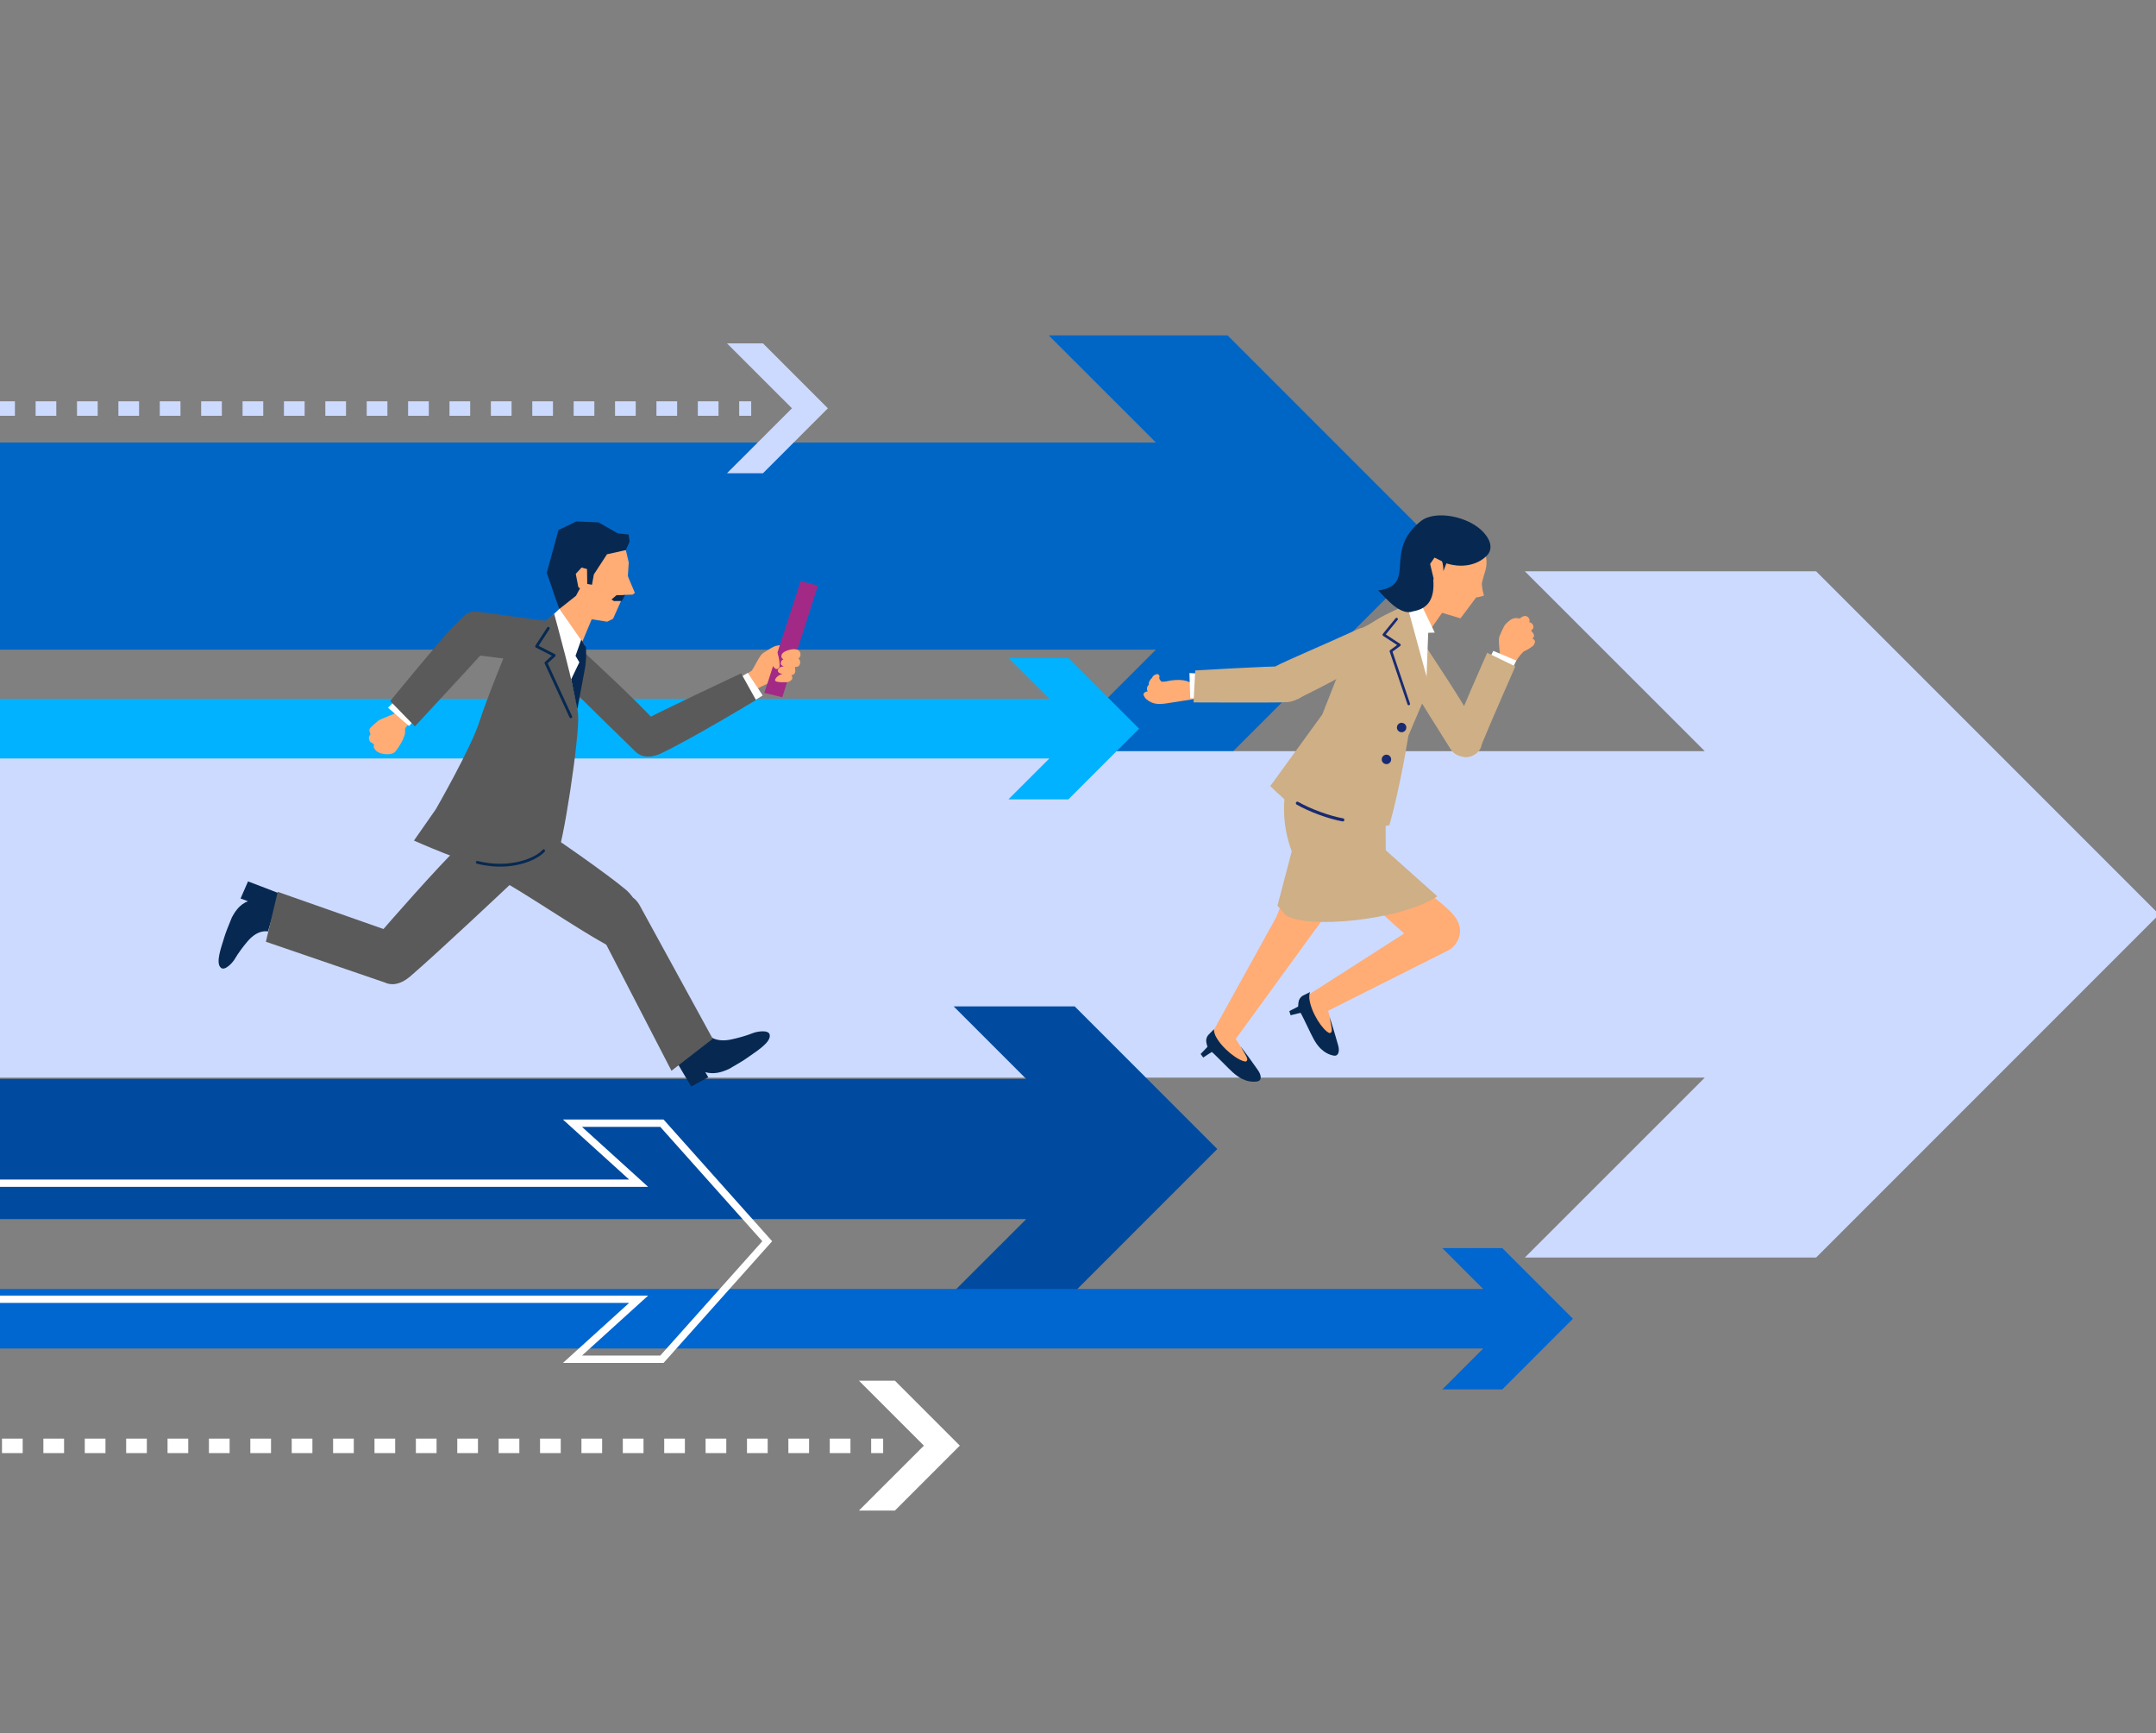
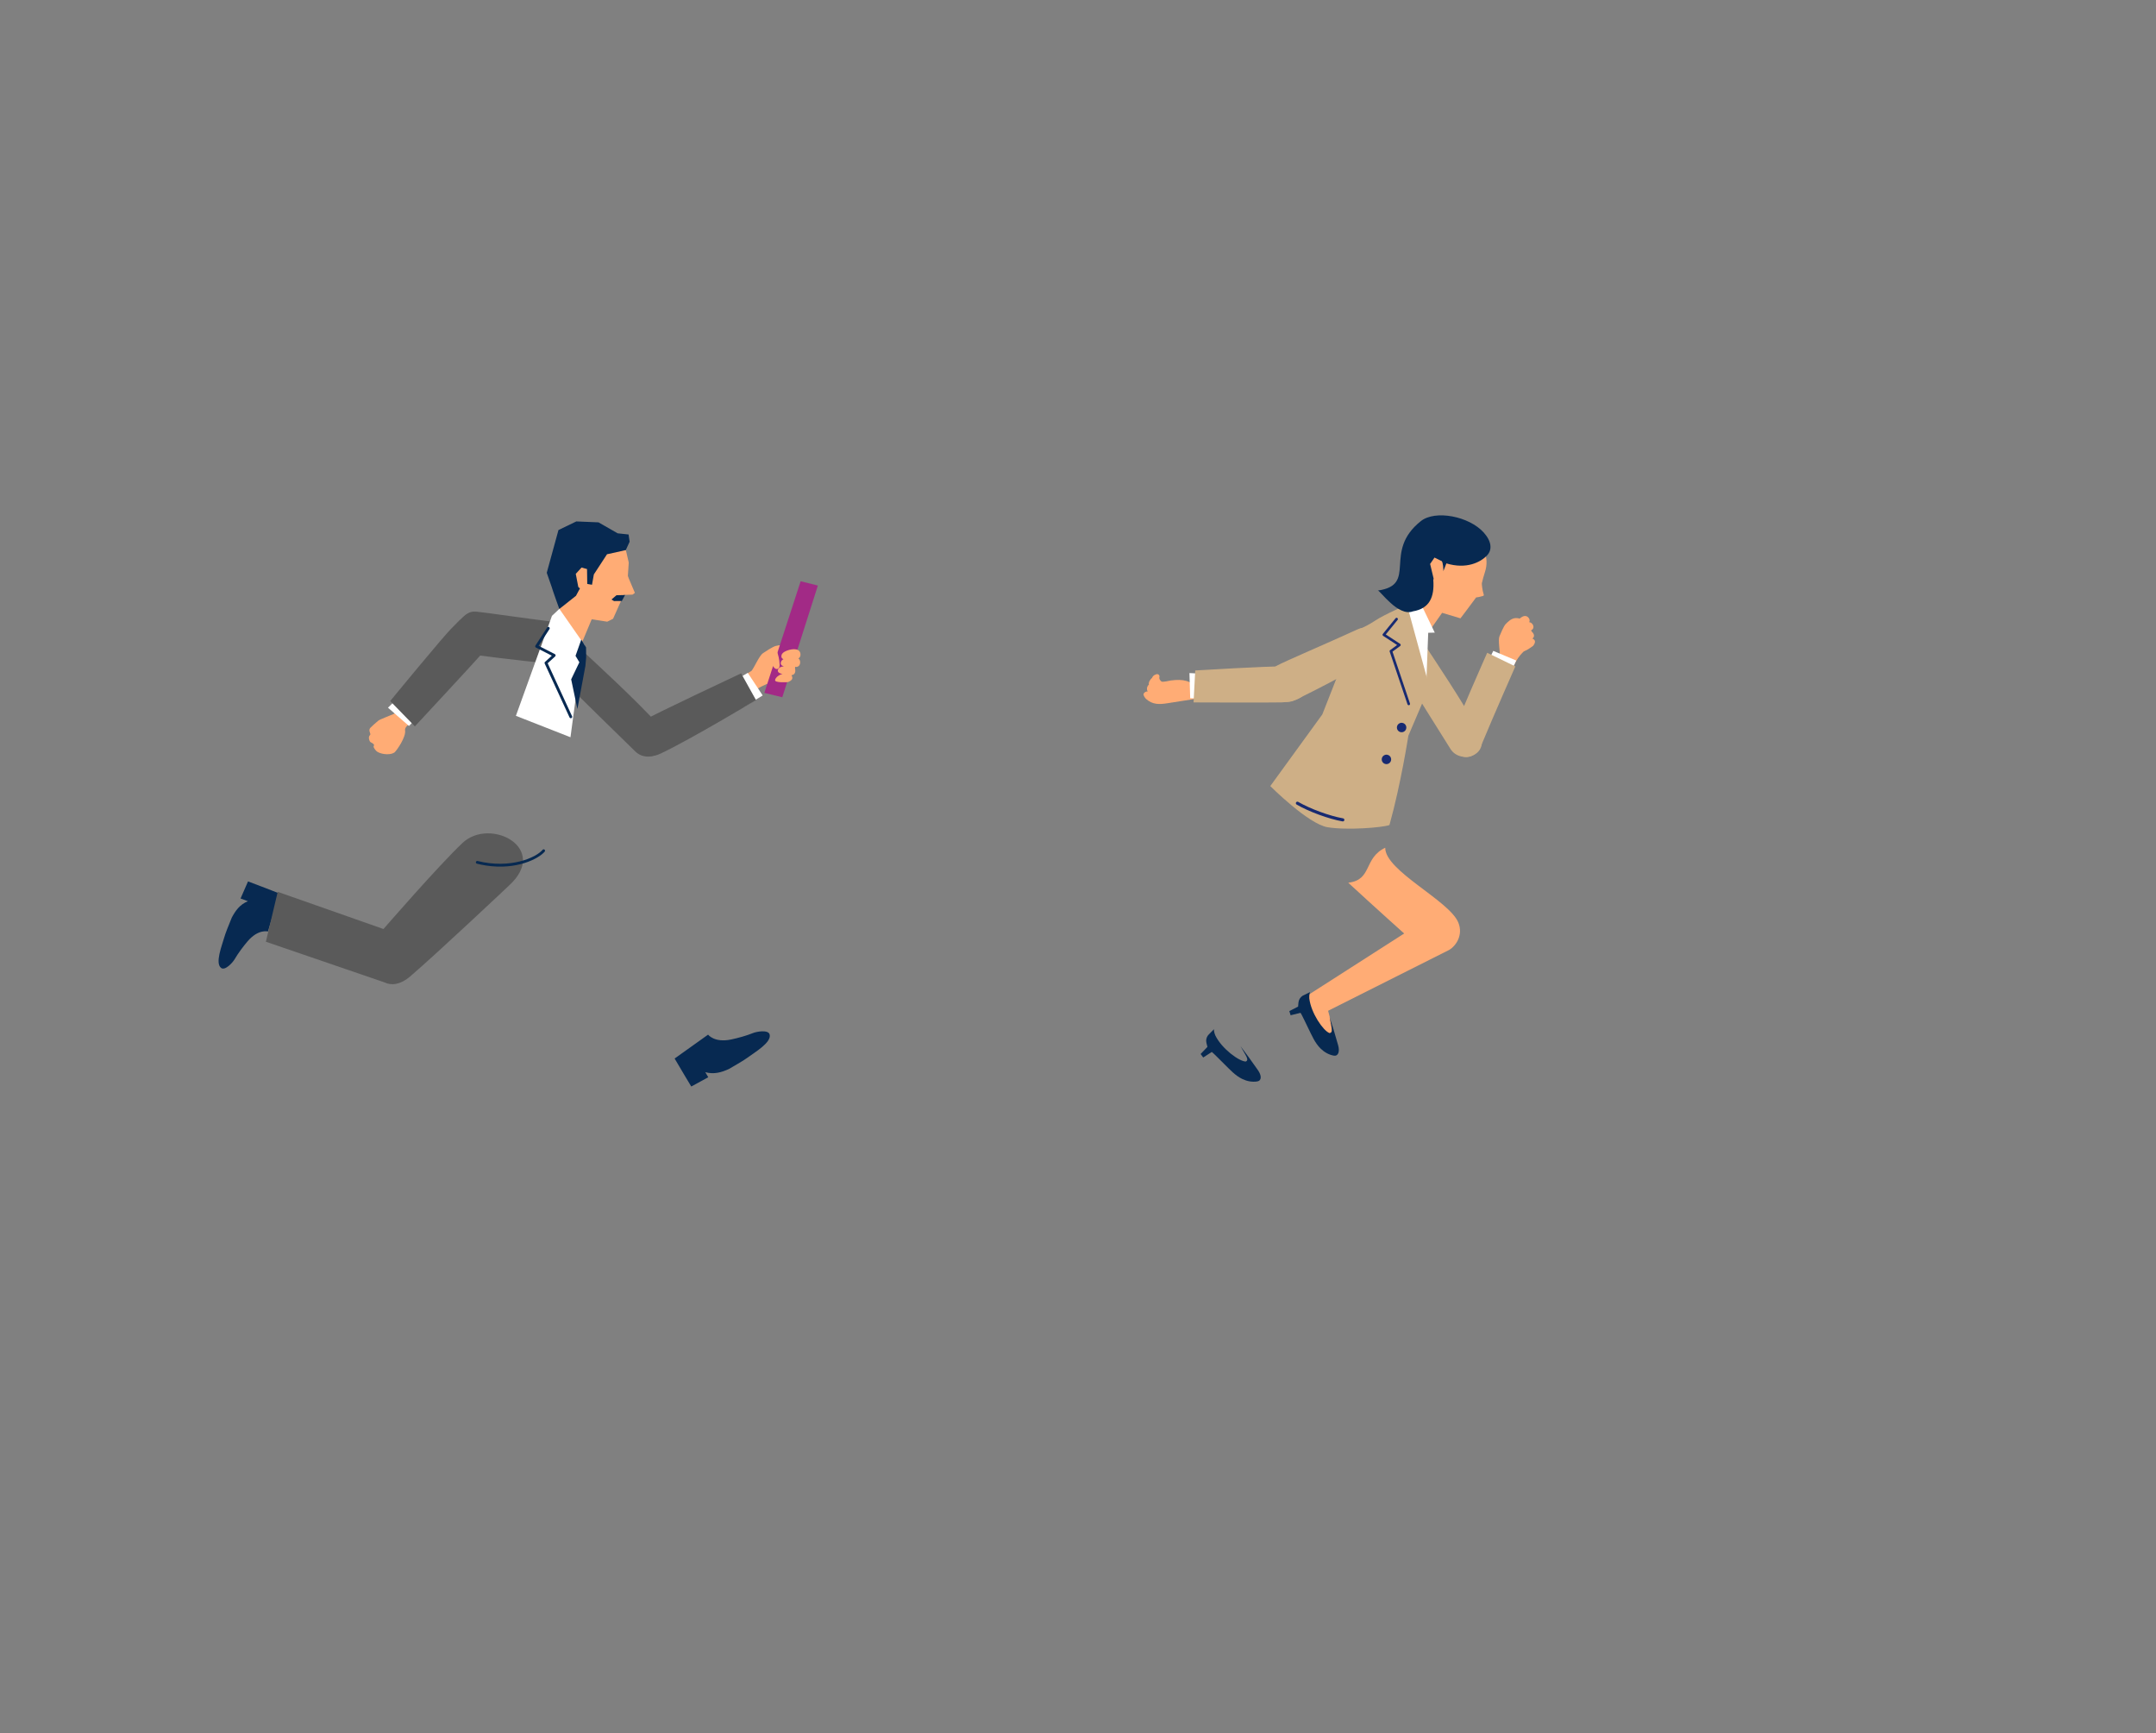
<svg xmlns="http://www.w3.org/2000/svg" id="_レイヤー_2" viewBox="0 0 3733.131 3000">
  <rect x="0" y="0" width="3733.131" height="3000" fill="#808080" stroke="none" />
  <defs>
    <style>.cls-1{fill:#ceaf86;}.cls-1,.cls-2,.cls-3,.cls-4,.cls-5,.cls-6,.cls-7,.cls-8,.cls-9,.cls-10,.cls-11,.cls-12,.cls-13,.cls-14,.cls-15{stroke-width:0px;}.cls-2{fill:#5a5a5a;}.cls-3{fill:#a22a86;}.cls-4{fill:none;}.cls-5,.cls-10{fill:#072951;}.cls-6,.cls-10{fill-rule:evenodd;}.cls-6,.cls-12{fill:#ffac75;}.cls-7{fill:#00b2ff;}.cls-8{fill:#ccdaff;}.cls-16{clip-path:url(#clippath);}.cls-9{fill:#0066c6;}.cls-11{fill:#fff;}.cls-13{fill:#0066d0;}.cls-14{fill:#004b9f;}.cls-15{fill:#182a71;}</style>
    <clipPath id="clippath">
-       <rect class="cls-4" width="3733.131" height="3000" />
-     </clipPath>
+       </clipPath>
  </defs>
  <g id="_レイヤー1">
    <g class="cls-16">
      <polygon class="cls-9" points="2125.582 580.546 1815.837 580.546 2001.421 766.021 -373.983 766.021 -373.983 1124.646 2001.421 1124.646 1815.837 1310.121 2125.582 1310.121 2490.367 945.333 2125.582 580.546" />
      <polygon class="cls-8" points="3144.607 988.916 2640.241 988.916 2951.859 1300.351 -413.54 1300.351 -413.54 1865.472 2951.858 1865.472 2640.241 2176.908 3144.607 2176.908 3738.6 1582.911 3144.607 988.916" />
      <polygon class="cls-14" points="1860.902 1742.174 1651.286 1742.174 1776.878 1867.692 -561.551 1867.692 -561.551 2110.388 1776.878 2110.388 1651.286 2235.906 1860.902 2235.906 2107.767 1989.04 1860.902 1742.174" />
      <polygon class="cls-13" points="2601.198 2160.522 2497.331 2160.522 2568.158 2231.308 -467.439 2231.308 -467.439 2334.386 2568.159 2334.386 2497.331 2405.172 2601.198 2405.172 2723.523 2282.847 2601.198 2160.522" />
      <path class="cls-11" d="M1148.913,2359.347h-174.212l114.626-103.9H-600.259v-213.604h1689.588l-114.628-103.903h174.212l188.093,210.703-188.093,210.704ZM1007.644,2346.64h135.578l176.748-197.997-176.748-197.995h-135.578l114.628,103.903H-587.551v188.189h1709.821l-114.626,103.9Z" />
      <path class="cls-11" d="M1529.186,2515.43h-20.782v-25.082h20.782v25.082ZM1472.573,2515.43h-35.832v-25.082h35.832v25.082ZM1400.908,2515.43h-35.832v-25.082h35.832v25.082ZM1329.243,2515.43h-35.832v-25.082h35.832v25.082ZM1257.579,2515.43h-35.832v-25.082h35.832v25.082ZM1185.915,2515.43h-35.832v-25.082h35.832v25.082ZM1114.25,2515.43h-35.832v-25.082h35.832v25.082ZM1042.586,2515.43h-35.832v-25.082h35.832v25.082ZM970.922,2515.43h-35.832v-25.082h35.832v25.082ZM899.257,2515.43h-35.832v-25.082h35.832v25.082ZM827.593,2515.43h-35.832v-25.082h35.832v25.082ZM755.929,2515.43h-35.832v-25.082h35.832v25.082ZM684.264,2515.43h-35.832v-25.082h35.832v25.082ZM612.6,2515.43h-35.833v-25.082h35.833v25.082ZM540.936,2515.43h-35.832v-25.082h35.832v25.082ZM469.271,2515.43h-35.833v-25.082h35.833v25.082ZM397.607,2515.43h-35.832v-25.082h35.832v25.082ZM325.943,2515.43h-35.833v-25.082h35.833v25.082ZM254.278,2515.43h-35.832v-25.082h35.832v25.082ZM182.613,2515.43h-35.832v-25.082h35.832v25.082ZM110.95,2515.43h-35.832v-25.082h35.832v25.082ZM39.285,2515.43H3.453v-25.082h35.832v25.082ZM-32.38,2515.43h-35.832v-25.082h35.832v25.082ZM-104.044,2515.43h-35.832v-25.082h35.832v25.082ZM-175.708,2515.43h-35.832v-25.082h35.832v25.082ZM-247.373,2515.43h-35.832v-25.082h35.832v25.082ZM-319.037,2515.43h-35.832v-25.082h35.832v25.082ZM-390.701,2515.43h-35.832v-25.082h35.832v25.082ZM-462.366,2515.43h-35.832v-25.082h35.832v25.082ZM-534.03,2515.43h-35.832v-25.082h35.832v25.082ZM-605.694,2515.43h-35.832v-25.082h35.832v25.082ZM-677.359,2515.43h-35.833v-25.082h35.833v25.082ZM-749.023,2515.43h-35.832v-25.082h35.832v25.082ZM-820.687,2515.43h-35.832v-25.082h35.832v25.082ZM-892.352,2515.43h-35.832v-25.082h35.832v25.082ZM-964.016,2515.43h-35.833v-25.082h35.833v25.082ZM-1035.68,2515.43h-35.832v-25.082h35.832v25.082ZM-1107.345,2515.43h-35.833v-25.082h35.833v25.082Z" />
      <polygon class="cls-11" points="1487.291 2614.843 1599.733 2502.467 1487.291 2390.09 1549.567 2390.09 1661.943 2502.467 1549.567 2614.843 1487.291 2614.843" />
      <polygon class="cls-7" points="1849.964 1139.081 1746.097 1139.081 1816.924 1209.867 -664.898 1209.867 -664.898 1312.945 1816.925 1312.945 1746.097 1383.731 1849.964 1383.731 1972.289 1261.406 1849.964 1139.081" />
      <path class="cls-8" d="M1300.736,719.746h-20.782v-25.082h20.782v25.082ZM1244.122,719.746h-35.832v-25.082h35.832v25.082ZM1172.457,719.746h-35.832v-25.082h35.832v25.082ZM1100.792,719.746h-35.832v-25.082h35.832v25.082ZM1029.128,719.746h-35.832v-25.082h35.832v25.082ZM957.464,719.746h-35.832v-25.082h35.832v25.082ZM885.799,719.746h-35.833v-25.082h35.833v25.082ZM814.135,719.746h-35.832v-25.082h35.832v25.082ZM742.471,719.746h-35.832v-25.082h35.832v25.082ZM670.806,719.746h-35.832v-25.082h35.832v25.082ZM599.142,719.746h-35.832v-25.082h35.832v25.082ZM527.478,719.746h-35.832v-25.082h35.832v25.082ZM455.813,719.746h-35.832v-25.082h35.832v25.082ZM384.149,719.746h-35.833v-25.082h35.833v25.082ZM312.485,719.746h-35.832v-25.082h35.832v25.082ZM240.82,719.746h-35.833v-25.082h35.833v25.082ZM169.156,719.746h-35.832v-25.082h35.832v25.082ZM97.492,719.746h-35.833v-25.082h35.833v25.082ZM25.827,719.746H-10.005v-25.082H25.827v25.082ZM-45.838,719.746h-35.832v-25.082h35.832v25.082ZM-117.501,719.746h-35.832v-25.082h35.832v25.082ZM-189.166,719.746h-35.832v-25.082h35.832v25.082ZM-260.831,719.746h-35.832v-25.082h35.832v25.082Z" />
      <polygon class="cls-8" points="1258.84 819.159 1371.282 706.783 1258.84 594.406 1321.116 594.406 1433.492 706.783 1321.116 819.159 1258.84 819.159" />
    </g>
    <path class="cls-10" d="M406.461,1660.191c5.818-10.029,14.576-21.681,22.095-30.542,18.597-21.916,35.395-17.191,35.395-17.191l19.774-65.74c-11.037-4.625-54.254-20.957-54.254-20.957,0,0-5.78,13.004-12.952,29.607l12.739,4.677c-13.938,5.723-21.517,16.22-27.944,28.425-5.918,14.305-10.971,27.163-12.755,33.423-4.253,14.925-16.671,45.593-5.58,53.754,6.793,4.998,19.819-9.146,23.481-15.457Z" />
    <path class="cls-6" d="M719.778,1242.159s-3.297,3.049-8.946,8.605c-3.818,3.755-10.334,8.502-9.445,13.332,2.093,11.374-14.359,34.996-18.179,38.301-9.181,6.361-27.556,2.254-31.865-2.642-1.896-2.155-5.714-6.803-4.035-8.706,1.393-2.083-1.546-4.212-4.463-5.615-2.308-1.109-3.071-2.716-3.816-6.007-1.122-4.968,1.805-6.93,2.127-7.704.902-2.164-3.759-7.226-.062-11.598,1.54-1.818,11.178-10.487,14.167-12.758,2.984-2.273,18.211-7.827,25.266-10.987,7.051-3.155,10.471-5.883,16.824-11.961,3.456-3.306,22.427,17.74,22.427,17.74Z" />
    <path class="cls-2" d="M822.672,1058.781c22.216,1.559,111.189,15.714,149.916,18.881,36.52,3.001,31.214,74.38-2.513,72.393-24.384-1.436-93.124-9.192-152.995-17.015-47.584-6.218-26.231-76.491,5.592-74.259Z" />
    <path class="cls-12" d="M1272.827,1179.065s11.103-6.559,28.445-17.793c4.894-5.867,13.278-26.155,19.78-30.525,3.776-2.537,17.02-11.428,22.321-12.621s15.214-3.322,22.023.93c6.808,4.252,8.569,9.57,12.874,11.729,8.872,4.451-8.336,42.485-11.413,43.866-14.199,6.372-25.381,1.83-47.41,13.233-8.525,4.413-32.847,17.701-32.847,17.701-11.908,2.739-24.319-6.093-13.771-26.519Z" />
    <polygon class="cls-3" points="1386.331 1006.179 1416.141 1013.654 1354.534 1207.003 1323.459 1199.421 1386.331 1006.179" />
    <path class="cls-12" d="M1359.853,1127.48c-3.165,1.588-6.154,3.605-6.793,7.456-.548,3.309.998,5.159,3.517,6.118-1.972,1.094-3.609,2.614-4.362,5.025-1.283,4.108,1.215,6.267,4.95,7.374-.803.117-1.573.248-2.269.396-3.107.66-6.159,1.72-7.591,4.828-2.195,4.765,2.424,7.06,7.687,8.182-.758.108-1.481.236-2.13.378-2.612.57-10.195,5.012-10.82,10.093-.625,5.081,21.886,3.488,21.886,3.488,0,0,7.697-2.328,7.979-6.829.173-2.764-.931-4.553-2.676-5.685,3.704.997,7.537-1.543,7.828-6.431.23-3.858-1.436-7.575-.511-7.659,4.663,1.458,9.306-2.092,8.919-8.154-.189-2.961-1.351-4.966-3.073-6.296,2.677-1.344,4.344-4.57,3.513-8.676-2.243-11.091-19.079-7.107-26.051-3.609Z" />
    <polygon class="cls-11" points="1261.623 1184.212 1294.743 1164.759 1320.615 1203.877 1287.958 1223.82 1261.623 1184.212" />
    <path class="cls-12" d="M1349.89,1149.586c-.466-8.256-2.281-16.435-5.352-24.114l-13.009,13.623c1.808,4.939,4.166,9.676,7.017,14.097.903,1.4,1.881,2.796,3.228,3.775,1.347.98,3.14,1.488,4.711.935,1.521-.535,2.587-1.976,3.059-3.517.473-1.542.437-3.189.346-4.798Z" />
    <path class="cls-2" d="M1111.865,1248.504c17.365-10.583,171.374-82.929,171.374-82.929l25.788,46.319s-114.781,68.994-165.019,92.514c-45.116,21.114-60.433-38.669-32.142-55.905Z" />
    <path class="cls-2" d="M1100.446,1301.207c-17.306-16.728-89.645-87.557-119.501-117.089-28.144-27.862,8.343-76.01,34.88-50.929,19.185,18.133,81.967,75.186,126.088,123.264,35.067,38.212-16.678,68.715-41.467,44.754Z" />
    <path class="cls-12" d="M958.539,987.351c-.218,5.127,2.823,20.516,4.927,28.765,4.282,16.79,5.102,37.881,5.102,37.881l-6.436,47.355,44.327,13.92,18.066-43.225,26.858,4.142,10.156-5.071,26.805-60.083-1.141-14.748,1.488-22.4-4.837-20.896s-31.133-33.531-62.692-32.715c-30.416.786-61.274,35.299-62.624,67.074Z" />
    <polygon class="cls-12" points="1085.763 994.349 1075.7 1029.944 1095.33 1029.336 1099.301 1026.27 1085.763 994.349" />
    <path class="cls-5" d="M1083.739,951.882l6.438-14.115-1.756-12.532-18.892-2.013-33.245-19.015-38.374-1.585-30.929,14.92-20.281,73.968,8.631,24.79c.834,3.72,13.149,37.895,13.149,37.895l28.839-22.84s8.926-17.296,12.196-20.992c3.27-3.697,7.533.511,7.533.511l8.003,1.374s1.301-6.61,3.224-17.922l22.789-34.896s27.875-5.911,32.13-7.184l.317.141.135-.295c.036-.016.065-.031.079-.042.007-.056.009-.111.016-.167Z" />
    <polygon class="cls-11" points="955.716 1066.06 968.568 1053.997 1012.184 1116.557 1011.102 1130.604 1003.503 1159.132 987.769 1276.219 893.281 1239.15 955.716 1066.06" />
-     <path class="cls-2" d="M716.779,1455.069l37.851-54.221s61.26-106.436,75.808-152.504c12.191-38.603,48.232-126.048,48.232-126.048,0,0,20.214-9.17,34.942-21.496,14.012-11.726,45.822-38.594,45.822-38.594,0,0,38.109,136.917,41.498,173.991,3.389,37.074-27.664,237.455-36.356,241.844-10.544,5.325-88.876,23.332-120.835,21.535-31.959-1.798-126.962-44.508-126.962-44.508Z" />
    <path class="cls-2" d="M800.856,1459.197c-41.961,39.601-136.852,148.991-136.852,148.991l-183.14-64.336-20.471,86.366s205.288,70.345,205.59,70.434c11.688,5.72,27.355,4.101,44.172-10.324,48.558-41.654,170.934-157.11,170.934-157.11,71.662-65.245-32.524-119.048-80.233-74.022Z" />
    <polygon class="cls-5" points="1006.519 1107.119 996.524 1135.308 1003.164 1146.429 988.98 1176.001 999.755 1227.313 1013.656 1152.639 1014.936 1138.337 1014.774 1120.772 1006.519 1107.119" />
    <path class="cls-5" d="M987.593,1243.187c-.573-.188-1.076-.59-1.379-1.166l-43.037-93.28c-.512-.97-.304-2.163.506-2.903l11.794-10.783-27.465-14.046c-.608-.311-1.056-.865-1.231-1.525-.176-.66-.064-1.363.308-1.935l20.316-31.247c.726-1.116,2.22-1.434,3.335-.707,1.116.725,1.433,2.219.707,3.335l-18.858,29.004,28.176,14.41c.703.36,1.186,1.041,1.291,1.824.106.783-.179,1.568-.762,2.101l-12.983,11.87,42.168,91.633c.621,1.178.169,2.636-1.008,3.256-.602.318-1.278.355-1.878.158Z" />
    <polygon class="cls-11" points="708.084 1256.678 671.807 1225.058 690.586 1206.763 725.646 1239.225 708.084 1256.678" />
    <path class="cls-2" d="M675.667,1213.566l42.689,43.841s103.694-111.57,118.778-128.823c15.084-17.253,28.883-45.182,6.816-61.321-28.535-20.871-45.615,4.637-60.455,18.727-14.841,14.09-107.828,127.577-107.828,127.577Z" />
    <path class="cls-10" d="M1303.527,1788.383c-11.138,4.529-25.718,8.523-37.51,11.015-29.163,6.162-39.938-8.378-39.938-8.378l-57.954,41.349c6.113,10.8,28.826,48.461,28.826,48.461,0,0,12.996-6.994,29.419-16.053l-5.122-8.753c15.063,4.157,27.942.362,40.962-5.565,13.936-7.972,26.243-15.307,31.68-19.308,12.963-9.538,42.618-26.8,38.706-40.534-2.396-8.412-22.058-5.085-29.068-2.235Z" />
-     <path class="cls-2" d="M1234.095,1798.238l-126.946-231.867c-3.174-5.46-7.014-9.644-11.261-12.737-4.102-5.561-8.225-10.108-11.755-13.106-32.421-27.539-130.671-95.847-161.434-114.862-30.622-18.927-66.079-52.623-94.658-44.705-22.001,6.095-36.303,57.531-33.38,77.426,2.819,19.186,52.897,55.832,72.229,65.266,31.056,15.155,131.915,83.814,182.885,111.682l112.877,218.207,71.443-55.304Z" />
    <polygon class="cls-12" points="1001.336 1016.166 1017.077 1029.695 1016.45 985.075 1006.981 982.471 996.936 993.376 1001.336 1016.166" />
    <path class="cls-5" d="M841.125,1498.225c-4.979-.781-10.09-1.811-15.324-3.118-1.292-.322-2.077-1.631-1.755-2.923.322-1.292,1.637-2.074,2.922-1.755,56.335,14.065,101.069-5.638,112.499-19.315.854-1.022,2.375-1.159,3.396-.304,1.021.854,1.158,2.374.304,3.395-9.955,11.912-48.212,32.469-102.042,24.02Z" />
    <polygon class="cls-5" points="1082.288 1030.028 1067.418 1030.377 1058.81 1037.781 1063.145 1040.465 1076.706 1040.372 1082.288 1030.028" />
    <path class="cls-12" d="M2584.176,1163.098s5.134-10.684,12.648-28.128c.743-6.984-3.214-26.771-.478-33.432,1.589-3.868,7.169-17.428,10.61-21.047,3.442-3.619,9.93-10.311,17.305-10.539,7.375-.229,11.437,2.936,15.83,2.386,9.054-1.131,15.333,36.726,13.687,39.353-7.596,12.123-18.462,14.365-29.471,34.331-4.261,7.728-16.06,30.307-16.06,30.307-7.701,8.176-21.697,7.767-24.071-13.231Z" />
    <path class="cls-12" d="M2624.33,1079.221c-1.607,2.831-2.861,5.899-1.383,9.168,1.271,2.809,3.399,3.433,5.813,2.879-.948,1.844-1.423,3.841-.767,6.069,1.118,3.795,4.13,4.169,7.55,3.106-.554.499-1.076.994-1.531,1.462-2.037,2.092-3.828,4.46-3.335,7.567.757,4.762,5.459,4.157,10.054,2.327-.524.47-1.011.937-1.435,1.377-1.705,1.77-5.231,9.038-3.113,13.24,2.118,4.202,18.507-8.514,18.507-8.514,0,0,4.693-5.711,2.609-9.294-1.28-2.201-3.038-3.004-4.949-2.977,3.34-1.13,4.972-5.029,2.697-8.913-1.795-3.066-4.967-5.056-4.303-5.592,4.308-1.268,6.043-6.352,2.65-10.788-1.657-2.166-3.57-3.105-5.565-3.241,1.359-2.395.985-5.711-1.747-8.425-7.38-7.33-18.211,4.315-21.752,10.55Z" />
    <polygon class="cls-11" points="2570.233 1158.503 2585.606 1126.718 2625.36 1143.395 2610.592 1175.319 2570.233 1158.503" />
-     <path class="cls-12" d="M2301.803,1563.987c-3.133-.179-.405-35.182-3.564-35.477-25.831-1.523-40.303-4.493-64.182-11.861-3.976,21.667-24.195,71.075-24.195,71.075l-115.692,209.03,14.535,16.881,50.699,36.981,6.339-10.765-16.56-26.427-9.52-14.894,139.1-191.209c7.442-8.49,15.298-22.935,23.04-43.334Z" />
    <path class="cls-5" d="M2177.945,1852.237c-14.03-19.704-18.803-26.66-29.923-41.149,8.97,16.383,15.589,23.533,8.96,26.508-11.536-.344-41.331-22.058-52.615-45.089-1.576-3.934-2.626-7.784-2.416-10.828l-10.142,10.306c-2.981,3.838-4.023,8.838-2.823,13.547l1.703,6.682-11.791,12.326,4.472,6.075s14.861-9.626,14.862-9.627c.408-.394,20.136,19.559,21.496,20.882,9.885,9.616,19.019,20.131,31.768,26.148,7.808,3.685,16.838,5.405,25.417,4.018,7.809-1.263,7.933-10.103,1.03-19.799Z" />
    <path class="cls-12" d="M2334.497,1528.051c44.269,40.825,96.827,87.908,96.827,87.908l-166.457,106.631,13.202,37.966s230.747-115.867,231.004-116.082c11.973-6.954,24.978-25.971,15.911-47.732-15.911-38.186-126.95-89.276-126.434-129.246-37.986,18.041-22,55.691-64.051,60.556Z" />
    <path class="cls-12" d="M2298.118,1743.969c2.56,10.13,15.014,57.261,15.014,57.261l-29.391,7.724-25.66-65.744,6.787-20.62,33.251,21.379Z" />
    <path class="cls-5" d="M2316.887,1809.024c-6.763-23.224-8.981-31.363-14.713-48.704,3.078,18.423,6.975,27.353-.263,27.98-10.78-4.121-31.769-34.432-34.845-59.893-.194-4.233.082-8.215,1.282-11.02l-12.969,6.394c-4.078,2.643-6.708,7.021-7.124,11.863l-.591,6.871-15.191,7.759,2.224,7.208s17.201-4.199,17.202-4.199c.515-.238,12.577,25.096,13.426,26.793,6.169,12.334,11.335,25.269,21.393,35.146,6.16,6.05,14.121,10.646,22.679,12.159,7.789,1.377,10.816-6.93,7.488-18.357Z" />
    <path class="cls-12" d="M2497.037,1060.845l31.752,9.528s15.484-20.192,27.114-36.135c.023-.072,4.817-.537,8.328-1.645,2.482-.783,5.701-.742,4.887-3.214-2.534-7.7-3.545-18.513-3.3-19.782.804-4.222,3.4-13.021,5.841-20.907,3.361-10.853,3.035-22.517-.967-33.15-5.352-14.222-13.746-32.193-22.624-34.428-14.971-3.807-50.794-6.691-77.743,12.215-21.826,15.311-16.77,42.321-16.983,56.871-.234,17.315-3.152,37.028,3.154,48.89.049,1.98-29.589,39.506-33.127,44.297-18.618,25.209,21.191,53.072,33.458,34.941,6.099-9.015,40.208-57.482,40.208-57.482Z" />
    <path class="cls-1" d="M2511.63,1296.665c-12.247-19.327-63.238-100.948-84.215-134.912-19.77-32.038,24.712-68.361,43.619-39.251,13.669,21.045,58.911,87.801,88.92,142.091,23.851,43.149-30.78,59.756-48.324,32.072Z" />
    <polygon class="cls-11" points="2439.99 1045.49 2454.963 1034.196 2484.296 1095.104 2472.964 1095.374 2469.464 1187.491 2447.273 1210.33 2354.187 1221.472 2439.99 1045.49" />
    <path class="cls-1" d="M2199.509,1360.748l90.107-124.081,56.813-144.58s17.799-6.452,34.787-17.81c16.161-10.806,54.948-27.333,54.948-27.333l38.721,141.686-36.326,85.08s-12.884,83.643-32.697,154.47c-11.763,4.43-73.526,9.368-107.13,3.818-33.604-5.55-99.223-71.251-99.223-71.251Z" />
-     <path class="cls-1" d="M2399.039,1404.029l.418,67.847,89.269,79.683c-63.05,42.009-226.841,57.33-262.766,32.38l-13.965-16.329,24.686-93.897c-3.691-9.774-7.228-21.357-9.737-34.571-4.612-24.295-4.121-45.519-2.407-61.383,3.307-20.568,23.411-22.661,26.718-43.229l147.783,69.498Z" />
    <path class="cls-5" d="M2460.261,902.048c24.956-19.814,83.647-8.304,108.839,19.81,13.652,15.234,14.838,29.573,6.187,39.075-11.387,12.507-36.317,24.879-70.855,14.33.006.002-5.342,13.64-5.342,13.64,0,0-1.811-16.306-2.439-17.357-3.164,2.439-3.333,8.9-4.052,14.667-1.988,1.739-10.827,17.547-10.827,17.547,2.177,29.992-6.579,49.726-35.346,54.539,0,0-.004.002-.012.005-25.404,9.867-57.159-36.515-60.636-36.017,70.169-10.046,7.242-66.852,74.483-120.238Z" />
    <path class="cls-12" d="M2496.58,971.492l-12.723-6.315-7.596,11.043,7.127,29.81,14.562,1.086s1.505-23.793.718-27.959c-.79-4.167-2.088-7.665-2.088-7.665Z" />
    <path class="cls-15" d="M2325.094,1421.948c-.158,0-.318-.014-.479-.043-24.294-4.364-57.727-16.622-79.495-29.147-1.288-.741-1.731-2.386-.99-3.674.742-1.287,2.386-1.731,3.674-.99,21.299,12.254,54.003,24.246,77.763,28.515,1.463.263,2.435,1.661,2.172,3.124-.234,1.302-1.368,2.215-2.645,2.215Z" />
    <path class="cls-15" d="M2438.321,1220.605c-.515-.233-.945-.658-1.17-1.224l-30.861-91.293c-.381-.956-.068-2.048.761-2.658l12.074-8.885-24.221-15.835c-.536-.351-.899-.912-.997-1.545-.099-.633.076-1.278.48-1.775l22.06-27.125c.788-.969,2.214-1.117,3.181-.327.969.788,1.115,2.212.327,3.181l-20.477,25.178,24.849,16.245c.62.406,1.003,1.089,1.023,1.83.021.741-.323,1.445-.92,1.884l-13.292,9.78,30.215,89.671c.462,1.16-.104,2.475-1.264,2.937-.593.236-1.227.204-1.767-.04Z" />
    <path class="cls-15" d="M2434.706,1261.79c-1.323,4.308-5.887,6.728-10.195,5.405-4.308-1.323-6.728-5.887-5.405-10.195,1.323-4.308,5.887-6.728,10.195-5.405s6.728,5.887,5.405,10.195Z" />
    <path class="cls-15" d="M2408.433,1316.967c-1.323,4.308-5.887,6.728-10.195,5.405-4.308-1.323-6.728-5.887-5.405-10.195s5.887-6.728,10.195-5.405c4.308,1.323,6.728,5.887,5.405,10.195Z" />
    <path class="cls-1" d="M2514.322,1273.552c5.49-18.857,60.75-143.531,60.75-143.531l48.735,23.6s-37.252,84.211-57.759,133.703c-18.421,44.441-60.674,16.944-51.726-13.773Z" />
    <path class="cls-12" d="M2027.449,1177.935c-2.869.363-14.543,3.565-16.671,1.605-2.127-1.96-4.112-4.626-3.263-7.391.495-1.613-.17-3.512-1.565-4.462-1.394-.95-3.529-1.041-4.85.01-2.647.382-5.705,3.377-6.4,5.959-3.049,1.963-6.502,8.029-5.389,11.481-3.373,2.758-4.477,8.206-2.028,11.81-2.743-.229-5.558,1.224-6.959,3.593-1.402,2.368,2.236,7.76,4.306,9.574,11.088,9.719,22.334,9.508,36.9,7.222,18.235-2.862,36.469-5.724,54.704-8.586l.172-15.111c-14.783-15.79-27.498-18.42-48.957-15.703Z" />
    <path class="cls-1" d="M2210.362,1152.594c13.761-7.631,87.526-38.92,140.323-63.154,23.435-10.756,38.042,11.175,39.598,36.913.321,5.306-15.177,13.832-17.417,15.368-18.232,12.502-80.829,46.387-130.12,69.981-39.175,18.752-57.633-45.107-32.384-59.109Z" />
    <polygon class="cls-11" points="2060.838 1208.652 2059.539 1165.117 2083.236 1166.343 2083.228 1209.587 2060.838 1208.652" />
    <path class="cls-1" d="M2069.545,1160.616l-2.875,55.307s131.942.538,152.675-.049c20.733-.588,47.767-8.592,44.921-33.171-3.68-31.785-25.211-27.702-43.693-28.897-18.482-1.195-151.028,6.811-151.028,6.811Z" />
  </g>
</svg>